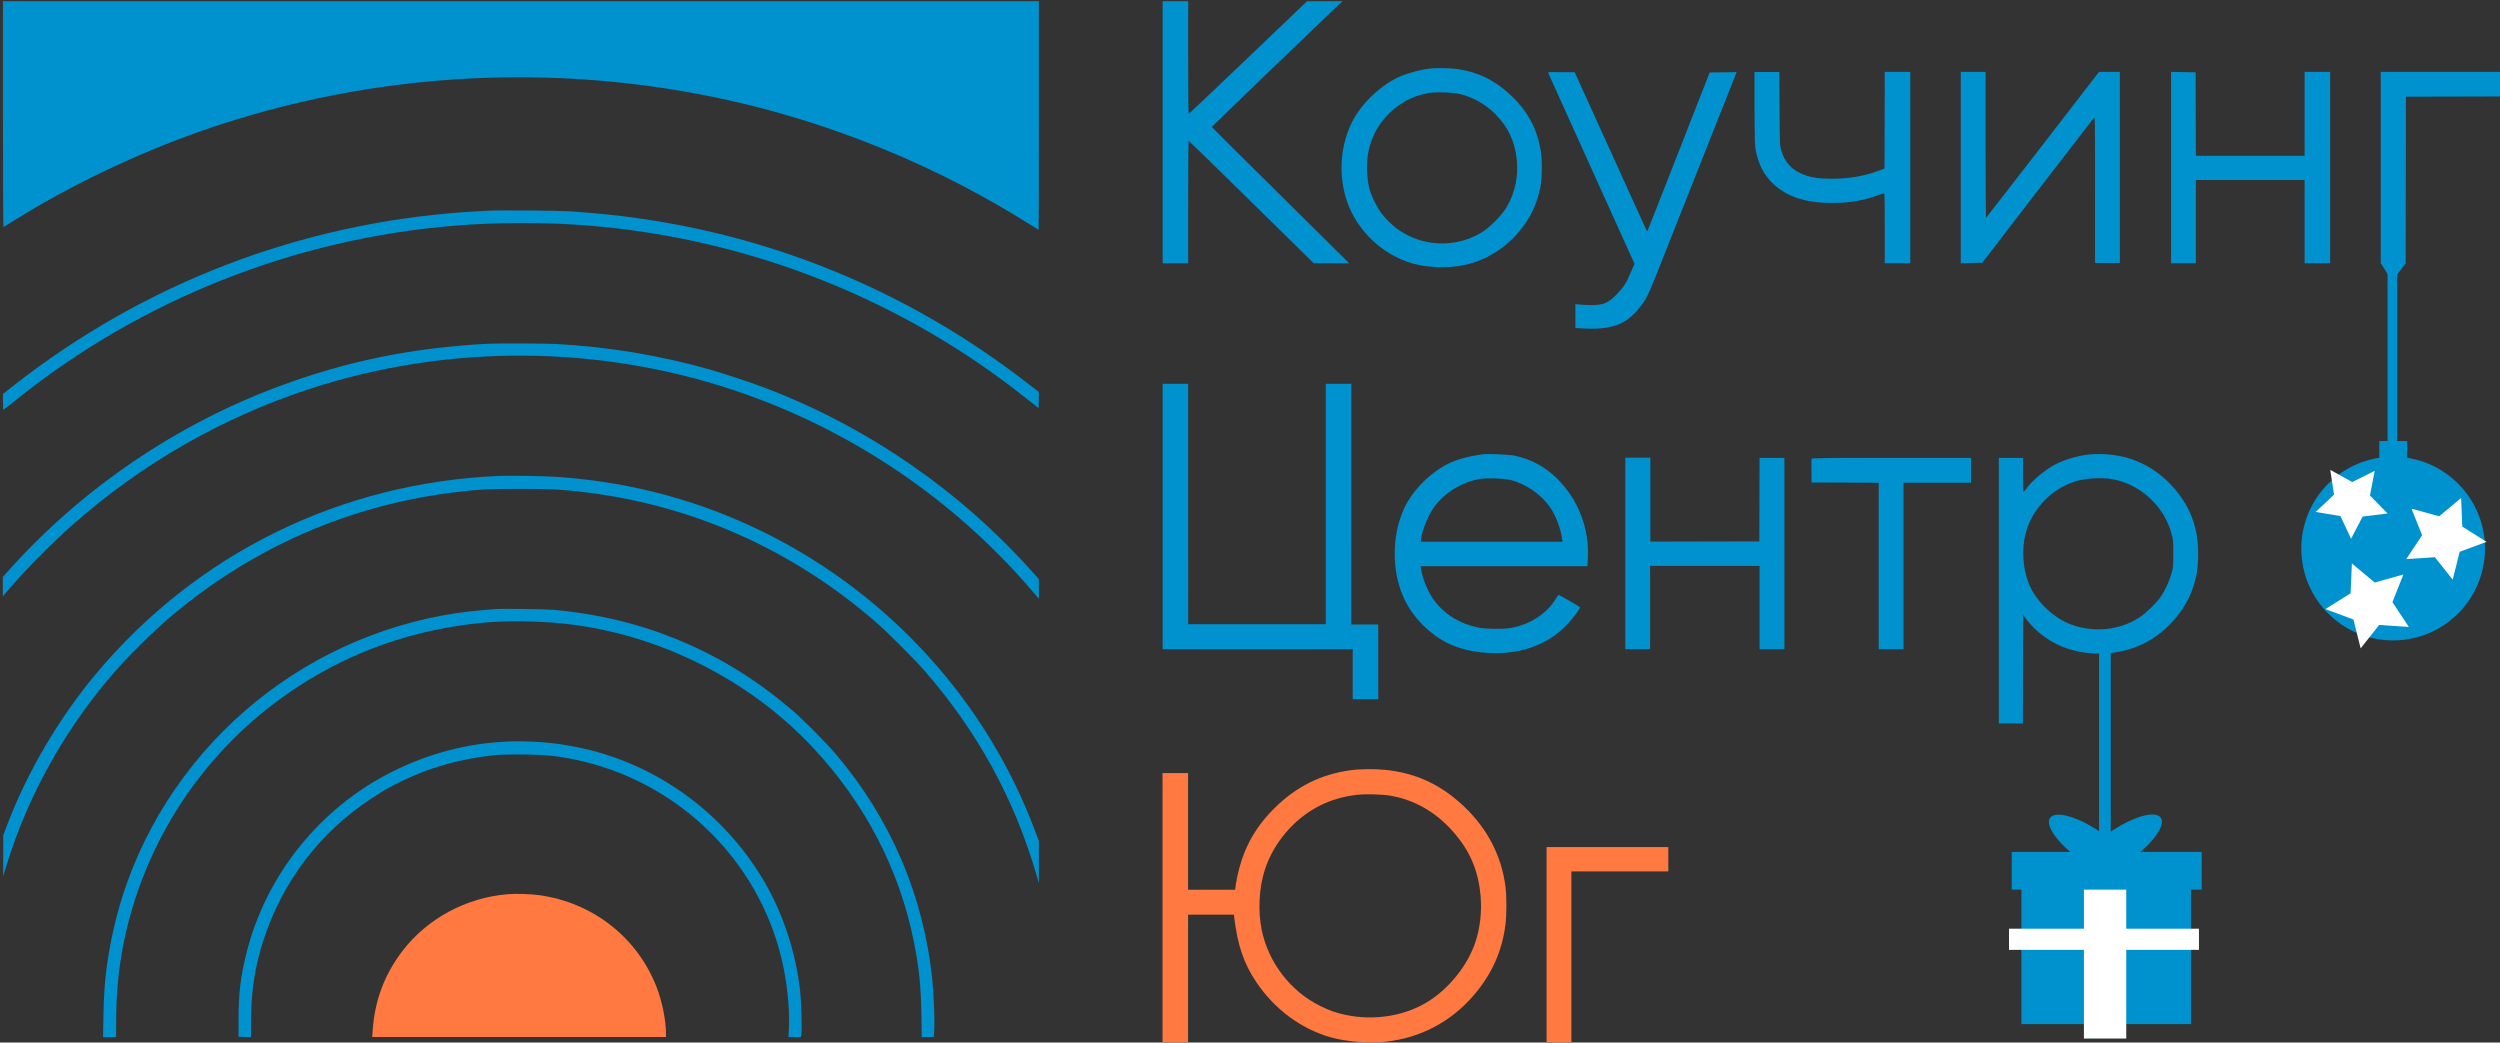
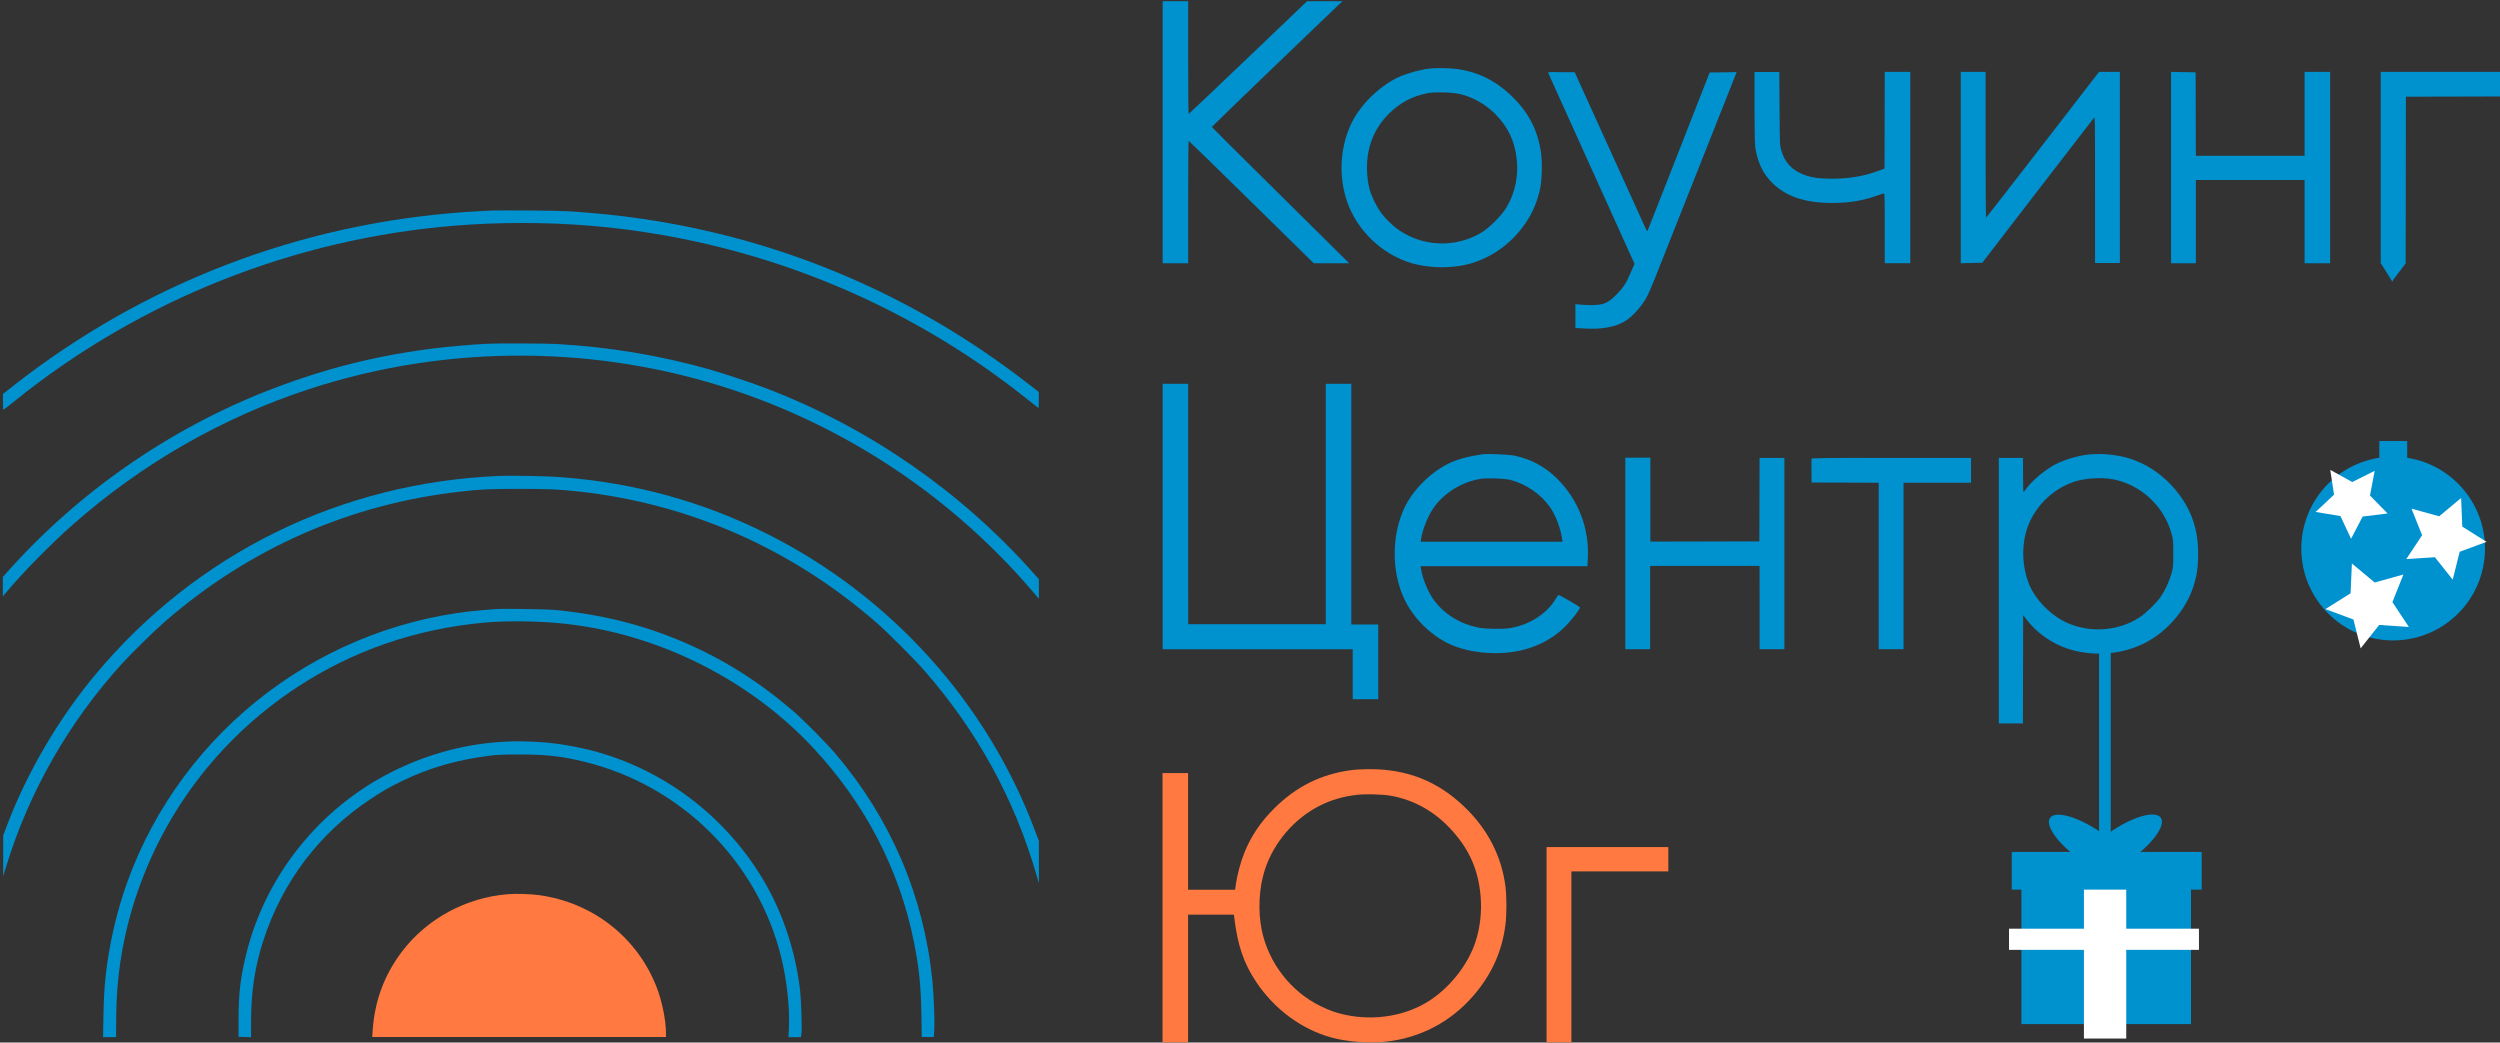
<svg xmlns="http://www.w3.org/2000/svg" xmlns:xlink="http://www.w3.org/1999/xlink" version="1.1" id="Слой_3" x="0px" y="0px" viewBox="0 0 2115 882" style="enable-background:new 0 0 2115 882;" xml:space="preserve">
  <rect x="0" y="0" width="2115" height="882" fill="#333333" stroke="none" />
  <style type="text/css"> .st0{clip-path:url(#SVGID_00000150062232054929431950000000645675248134324898_);} .st1{fill-rule:evenodd;clip-rule:evenodd;fill:#0091CF;} .st2{fill-rule:evenodd;clip-rule:evenodd;fill:#FF7940;} .st3{fill:#0091CF;} .st4{fill:#FF7940;} .st5{fill:#FFFFFF;} </style>
  <g>
    <defs>
      <rect id="SVGID_1_" x="2.5" y="1" width="2112.6" height="881" />
    </defs>
    <clipPath id="SVGID_00000008146818220391460220000013258442780440170372_">
      <use xlink:href="#SVGID_1_" style="overflow:visible;" />
    </clipPath>
    <g style="clip-path:url(#SVGID_00000008146818220391460220000013258442780440170372_);">
      <path class="st1" d="M983.6,111.8v110.9h10.8h10.8v-51.8c0-28.5,0.2-51.8,0.4-51.8c0.2,0,24.1,23.3,53.1,51.8l52.7,51.8l15,0l15,0 l-11.9-11.8c-6.6-6.5-32.7-32.4-58.1-57.5c-25.4-25.1-46.2-45.8-46.2-46c0-0.3,94.8-91.6,106.3-102.4l4.3-4l-15,0l-15,0 l-49.9,47.7c-27.4,26.2-50.1,47.7-50.3,47.7c-0.2,0-0.4-21.4-0.4-47.7V1h-10.8h-10.8V111.8z M1210.3,57.9 c-8.8,0.9-21.4,4.5-28.5,8c-15.7,7.9-30.3,22.3-38,37.4c-10.1,20.1-11.7,45.5-4.1,67.4c8.4,24.3,29.6,44.6,54.4,51.9 c16.4,4.8,37.1,4.7,52.7-0.5c17.7-5.8,33.2-17.6,43.9-33.5c6.1-9,9.7-17.7,12.2-28.7c1.6-7.5,2-22.5,0.8-30.8 c-2.7-18.6-10.2-33.4-23.8-46.8c-13.9-13.8-29.3-21.6-47.9-24C1226.7,57.6,1215.2,57.4,1210.3,57.9z M1309.7,61.5 c0.2,0.4,16.7,36.9,36.7,81.2l36.4,80.5l-3,6.9c-4,9.3-6,12.5-11.1,17.9c-5.3,5.6-9.1,8.2-13.4,9.3c-3.5,0.9-10.8,1.1-18.2,0.4 l-4.3-0.4v10.1v10.1l7.1,0.4c14.9,0.9,26.3-1.1,34.4-5.9c6.8-4,15.2-13.5,19.3-21.5c2.7-5.4,4.9-10.8,39.4-98.1 c18.8-47.4,34.6-87.4,35.2-88.8l1-2.6l-11.4,0.2l-11.4,0.1l-26.2,66.9c-14.4,36.8-26.3,67.1-26.5,67.3c-0.2,0.2-1-1-1.7-2.7 c-0.7-1.7-14.5-32-30.6-67.4l-29.2-64.3h-11.4C1311.9,60.8,1309.5,61,1309.7,61.5z M1484.3,92.3c0.2,29.9,0.3,31.7,1.5,37 c2.3,10.2,6.3,18,12.8,24.7c11.8,12.1,28.2,17.7,51.3,17.7c13.8,0,24.9-1.7,36.3-5.6c3.5-1.2,6.8-2.3,7.3-2.5 c0.9-0.3,1,1.3,1,29.4v29.7h10.8h10.8v-80.9V60.8h-10.8h-10.8l-0.1,40.9l-0.1,40.9l-4.8,1.8c-12.2,4.6-25.3,6.8-39.6,6.8 c-10.6,0-16.6-0.8-23-3.1c-10.7-3.8-17-10.5-20-21.1c-1.2-4.2-1.2-5.5-1.4-35.2l-0.2-30.9h-10.5h-10.5L1484.3,92.3z M1658.8,141.8 v80.9l9.1-0.2l9.1-0.2l46.7-60.7c25.7-33.4,47.2-61.2,47.7-61.8c1-1.1,1,0.1,1,60.8v61.9h10.5h10.5v-80.9V60.8h-8.8h-8.8 l-47.5,61.5c-26.1,33.8-47.8,61.7-48,61.8c-0.3,0.2-0.5-25-0.5-61.5V60.8h-10.5h-10.5V141.8z M1836.7,141.8v80.9h10.5h10.5v-35.2 v-35.2h46h46v35.2v35.2h10.8h10.8v-80.9V60.8h-10.8h-10.8v35.5v35.5h-46h-46l-0.1-35.3l-0.1-35.3l-10.4-0.2l-10.4-0.2V141.8z M2024.6,236.8l10.6-14c0-23.5,0.1-47,0.1-70.5l0.1-70.5l39.8-0.1l39.8-0.1V71.1V60.8h-50.4h-50.5v80.9v80.9c0.1,0,10,16,9.8,15.7 M1235.8,79.7c11.3,3,21,8.6,29.3,16.9c10.6,10.7,16.2,22.4,18,37.6c1.7,14.4-1.3,28.9-8.5,41.1c-4.1,6.9-14.7,17.6-21.7,21.7 c-18.5,10.9-41.4,11.9-60.6,2.7c-6.7-3.2-11-6.2-16.4-11.3c-5.6-5.3-9.2-10.1-12.5-16.7c-4.3-8.4-5.9-14.1-6.7-23.9 c-1.6-20.3,4.7-38.1,18.3-51.6c9.4-9.3,20.1-15,32.9-17.4C1214.6,77.6,1229.6,78.1,1235.8,79.7z M983.6,437v112.3h80.4h80.4v21.1 v21.1h10.8h10.8v-31.6v-31.6h-11.4h-11.4V426.4V324.7h-10.8h-10.8v101.7v101.7h-58.2h-58.2V426.4V324.7h-10.8h-10.8V437z M1254.4,384.3c-12.7,1.8-22,4.4-29.4,8.1c-13.6,6.8-26.4,19-34.1,32c-13.8,23.6-14.7,58.9-2.2,83.7c7.6,15.2,20.8,28.3,35.8,35.9 c19.4,9.7,49.1,11.4,70.5,3.9c11.9-4.1,21.5-10.1,29.8-18.5c4.6-4.6,11.9-14.1,11.9-15.5c0-0.6-17.8-10.9-18.3-10.6 c-0.3,0.2-1.1,1.5-2,2.9c-7.4,12.7-21.8,22.2-38.5,25.1c-6,1.1-20.7,0.9-26.8-0.3c-16-3.1-29.6-11.6-38.4-23.9 c-4.8-6.7-9.1-17.3-10.5-25.7l-0.4-2.4h70.6h70.6l0.3-6.4c1.4-25.6-8-49.9-26.2-67.9c-10.3-10.1-21.9-16.3-36.6-19.4 C1275.6,384.6,1258.8,383.7,1254.4,384.3z M1765.5,384.7c-8.5,1.1-19,4.3-26.2,7.9c-8.6,4.4-20,13.8-24.8,20.5 c-1.2,1.7-2.4,3.1-2.6,3.1c-0.2,0-0.4-6.5-0.4-14.4v-14.4h-10.3h-10.2v112.3v112.3h10.2h10.2l0.1-45.8l0.1-45.8l3.3,4.3 c8.4,10.9,21.6,20.1,35,24.3c24,7.6,51.1,4.2,71.4-8.9c16.1-10.4,29-27,34.5-44.5c2.6-8,3.5-13.8,3.8-23.6 c0.6-17.7-2.9-32.5-10.9-46c-9.4-15.8-24-28.8-40.1-35.5C1796.6,385.1,1779.5,382.9,1765.5,384.7z M1375,468.3v80.9h10.5h10.5V514 v-35.2h46.3h46.3V514v35.2h10.5h10.5v-80.9v-80.9h-10.5h-10.5l-0.1,35.3l-0.1,35.3l-46.1,0.1l-46.1,0.1v-35.5v-35.5h-10.5H1375 V468.3z M1532.6,388.1c-0.1,0.4-0.2,5.1-0.1,10.4l0.1,9.7l28.4,0.1l28.4,0.1v70.4v70.4h10.5h10.5v-70.4v-70.4h28.6h28.5v-10.5 v-10.5h-67.4C1545.9,387.3,1532.9,387.5,1532.6,388.1z M1278.1,406.1c13.1,3.5,25.3,11.9,32.9,22.5c4.9,6.9,9.2,17.9,10.5,27.1 l0.4,2.6h-60h-60l0.4-2.6c1.1-7.6,5.6-18.8,10.2-25.6c8.8-12.9,24.2-22.5,40.2-25C1258.6,404.2,1273.2,404.8,1278.1,406.1z M1787,405.4c23.6,4.1,43.8,22.7,50.1,46.1c1.4,5,1.5,6.3,1.5,16.8c0,10.6-0.1,11.7-1.5,16.8c-1.8,6.6-5.5,14.5-9.3,20 c-3.5,5.1-12.3,13.6-17.6,17.1c-17.4,11.5-41,13.5-60.6,5.1c-14.2-6.1-28-20.1-33.3-33.8c-5.2-13.5-6.1-29-2.4-42.9 c5.3-19.9,21.4-36.7,41.3-43.2C1763.8,404.6,1777.6,403.7,1787,405.4z" />
      <path class="st2" d="M1142.7,651.6c-25.1,3.4-46.1,13.8-64.6,32.2c-11.6,11.5-19.7,23.5-25.5,37.9c-3,7.4-6,18.8-7,26l-0.7,5 h-19.9h-19.9v-49.3V654h-10.8h-10.8v113.9v113.9h10.8h10.8v-54v-54h19.4h19.4l0.3,2.6c2.9,23.5,7.9,38.3,18.4,54.1 c15.3,23.1,38.1,40,63.3,47.1c13.1,3.7,32.1,5.2,46.1,3.7c29.4-3.1,55.2-16.6,74.6-39.1c15.4-17.9,24.1-37.2,27-59.8 c1.1-8.6,1.1-23.9,0-32.6c-3.4-25.9-15.2-48.7-35.2-67.7c-22.6-21.5-48.4-31.5-80.2-31.4C1152.9,650.7,1145.9,651.1,1142.7,651.6z M1176,673.1c20.4,3.5,38.2,13.6,52.7,29.8c14.7,16.4,22,33.4,23.9,55.3c1.1,13.1-0.4,26.6-4.3,38.5 c-6.2,18.9-20.7,37.6-38.1,49.3c-20,13.3-46.9,18-72.3,12.5c-7.8-1.7-12.9-3.5-20.9-7.4c-25.2-12.4-43.9-36.7-49.6-64.4 c-3.3-16.4-2.3-35.7,2.7-51c7.5-23,24.9-43.3,46.6-54.2c9.5-4.8,20.3-7.9,31.6-9.1C1154.7,671.6,1169.6,672,1176,673.1z M1308.4,799.2v82.6h10.5h10.5v-72.3v-72.3h41h41v-10.3v-10.3H1360h-51.6V799.2z" />
-       <path class="st3" d="M2.9,192.1c-0.2,0.1-0.4-42.9-0.4-95.5V1h438.2h438.2v96.7c0,53.2-0.1,96.7-0.2,96.7c-0.1,0-4.1-2.4-8.7-5.3 c-71.1-44.7-151-78.8-233-99.4c-155.3-38.9-320.3-31-470.6,22.5C113.6,131,58.8,157.3,13,185.9C7.7,189.2,3.1,192,2.9,192.1z" />
      <path class="st3" d="M393.3,179.4c4.7-0.3,13-0.8,18.3-1.1c12.2-0.6,58.9-0.2,70.7,0.5c22.2,1.5,41,3.4,60.1,6.2 c119.4,17.3,230.2,64.4,326.3,138.8l10.1,7.8l0,6.8c0,3.7-0.1,6.8-0.2,6.8c-0.1,0-4.1-3.1-8.7-6.8 C764,253.5,634.7,202.1,498.6,190.9c-36.1-3-76.7-3-113.6,0c-135.5,10.9-265.8,62.6-371.4,147.4c-5.3,4.3-10,8-10.4,8.2 c-0.6,0.4-0.7-1-0.7-6.4v-6.8l9-7.1C122,239.7,253.2,189.3,393.3,179.4z" />
      <path class="st3" d="M235.3,327.1c57.5-21.5,113.2-32.9,177.4-36.3c8.1-0.4,48.6-0.3,57.7,0.2c44.5,2.4,88.7,9.8,130.1,21.6 c13,3.7,36.8,11.7,49,16.4C735.2,362,813,415.9,874,484.5l4.9,5.5v8.3v8.3l-5.1-6c-67-78.6-155.2-138-253.6-170.7 c-115.5-38.4-242.1-38.7-357.8-1c-74,24.1-142.2,63.2-200.9,115c-19.1,16.9-43.7,42-57.3,58.5l-1.8,2.2v-8.3V488l6.8-7.5 C70.8,412.4,149.5,359.1,235.3,327.1z" />
      <path class="st3" d="M80.6,570.8c85.6-102.7,207.8-162.7,342.3-168.2c9.9-0.4,40.2,0.2,51,1c62.8,4.8,120,20.5,175,48 c104.4,52.3,186,142.6,226.6,250.9l3.4,9l0,17.9l0,17.9l-2.4-8.3c-18.7-63.9-50.1-120.9-94.6-171.8c-7.8-9-30.7-31.9-39.6-39.7 c-71.8-62.9-158.1-101.1-251.9-111.6c-17.5-1.9-24.4-2.3-50.4-2.3c-26,0-32.9,0.3-50.4,2.3c-93.1,10.4-178.3,47.8-249.4,109.4 c-9.8,8.5-28.2,26.5-37.2,36.4c-44.6,49-78.5,108.4-97.5,170.5l-2.8,9.1l0-17.3l0-17.3l2.6-6.8C22.3,654.5,49.2,608.5,80.6,570.8z " />
      <path class="st3" d="M410.2,516c4.3-0.3,8.9-0.7,10.3-0.8c4.8-0.4,41.9,0.2,47.9,0.7c39.4,3.7,73.8,12.2,107.7,26.4 c34.2,14.4,64.7,33.4,94.3,58.7c9.1,7.8,28,26.8,36.3,36.5c46.6,54.7,74.6,119.8,82,191c1.2,11.7,2.2,35,1.7,42.4l-0.4,6.4h-5.1 h-5.1l-0.3-18.7c-0.4-24.4-1.9-39.5-6.2-61.1c-12.3-61.9-41.4-117.8-85.7-165.2c-53.6-57.2-129.6-95.4-207.7-104.4 c-21.4-2.5-50.6-3-69.8-1.2c-58.1,5.3-111.1,23.5-158.3,54.4c-67.5,44.2-116.5,109.7-139.7,186.7c-9.2,30.7-13.7,61.1-13.8,94.2 l-0.1,15.4l-5.5,0h-5.5l0.3-18.2c0.4-23.7,2-39.6,6-60.8c3.3-17.4,8.4-36.3,14.4-52.7c22.9-63.4,64.5-119.3,118.9-160.2 C280.1,545.4,344.3,521.1,410.2,516z" />
      <path class="st3" d="M332.1,652.7c30.5-15.2,63-23.8,96.4-25.3c9.2-0.4,12.9-0.4,26.6,0.3c14.9,0.7,35.3,4.2,51.3,8.8 c59.4,17.1,110.1,57,141.1,110.9c15.5,27,25.7,58.6,29.4,90.7c1,8.5,1.7,32.8,1.1,36.7l-0.4,2.6h-5.3H667l0.4-7.3 c0.9-17.2-1.8-41.6-6.7-61.1c-20.3-81-84.8-144.7-166.5-164.6c-19.3-4.7-32-6.1-54.3-6.1c-13.4,0-19.3,0.2-25.5,1 c-27.9,3.5-51.4,10.3-74.6,21.6c-10.9,5.3-15.9,8.2-26.3,15.1c-43.2,28.6-74.4,69.7-90.6,119.3c-7.2,22.2-10.4,42.9-10.5,67.9 l0,14.3l-5.3-0.2l-5.3-0.2l0-15.8c0.1-21.1,1.7-35,6.6-54.6C224.8,740.5,270.6,683.4,332.1,652.7z" />
-       <path class="st4" d="M340.4,804.6c21.1-27.5,53.8-45.2,89.1-48.1c6.9-0.6,19.3-0.2,26.7,0.8c45.3,6.3,82.8,35.6,99.2,77.6 c4.6,11.6,8,28.3,8,38.6v3.8H439.2H314.9l0.4-5.7C317,846.4,325.3,824.4,340.4,804.6z" />
+       <path class="st4" d="M340.4,804.6c21.1-27.5,53.8-45.2,89.1-48.1c6.9-0.6,19.3-0.2,26.7,0.8c45.3,6.3,82.8,35.6,99.2,77.6 c4.6,11.6,8,28.3,8,38.6v3.8H314.9l0.4-5.7C317,846.4,325.3,824.4,340.4,804.6z" />
    </g>
  </g>
-   <rect x="2019.9" y="216.6" class="st3" width="8.1" height="233.1" />
  <circle class="st3" cx="2024.6" cy="464.1" r="77.7" />
  <rect x="2012.9" y="373.1" class="st3" width="23.6" height="26.5" />
  <rect x="1775.8" y="548.7" class="st3" width="9.9" height="177.5" />
  <rect x="1710.1" y="722.9" class="st3" width="143.5" height="143.5" />
  <ellipse transform="matrix(0.821 -0.57 0.57 0.821 -87.948 1150.988)" class="st3" cx="1793.9" cy="715.9" rx="42.8" ry="14.5" />
  <ellipse transform="matrix(0.57 -0.821 0.821 0.57 172.584 1761.796)" class="st3" cx="1770.4" cy="715.9" rx="14.5" ry="42.8" />
  <rect x="1763" y="729.7" class="st5" width="35.8" height="148.9" />
  <rect x="1766.3" y="656.3" transform="matrix(-1.836970e-16 1 -1 -1.836970e-16 2518.93 -1045.567)" class="st3" width="31.9" height="160.7" />
  <path class="st5" d="M2111.7,453.6" />
  <polygon class="st5" points="2019.9,434.4 1998.8,437 1989,455.8 1980,436.6 1959,433.1 1974.6,418.5 1971.4,397.5 1990,407.8 2009,398.3 2005,419.2 " />
  <polygon class="st5" points="2075,490.4 2059.9,471.4 2035.7,473 2049.1,452.8 2040.1,430.3 2063.5,436.8 2082.1,421.3 2083.1,445.5 2103.6,458.4 2080.9,466.8 " />
  <polygon class="st5" points="2037.9,530.4 2012.8,528.7 1997.1,548.5 1991,524.1 1967.3,515.3 1988.6,501.9 1989.7,476.7 2009,492.8 2033.3,486 2024,509.4 " />
  <rect x="1771" y="714.3" transform="matrix(-1.836970e-16 1 -1 -1.836970e-16 2574.613 -985.321)" class="st5" width="17.9" height="160.7" />
</svg>